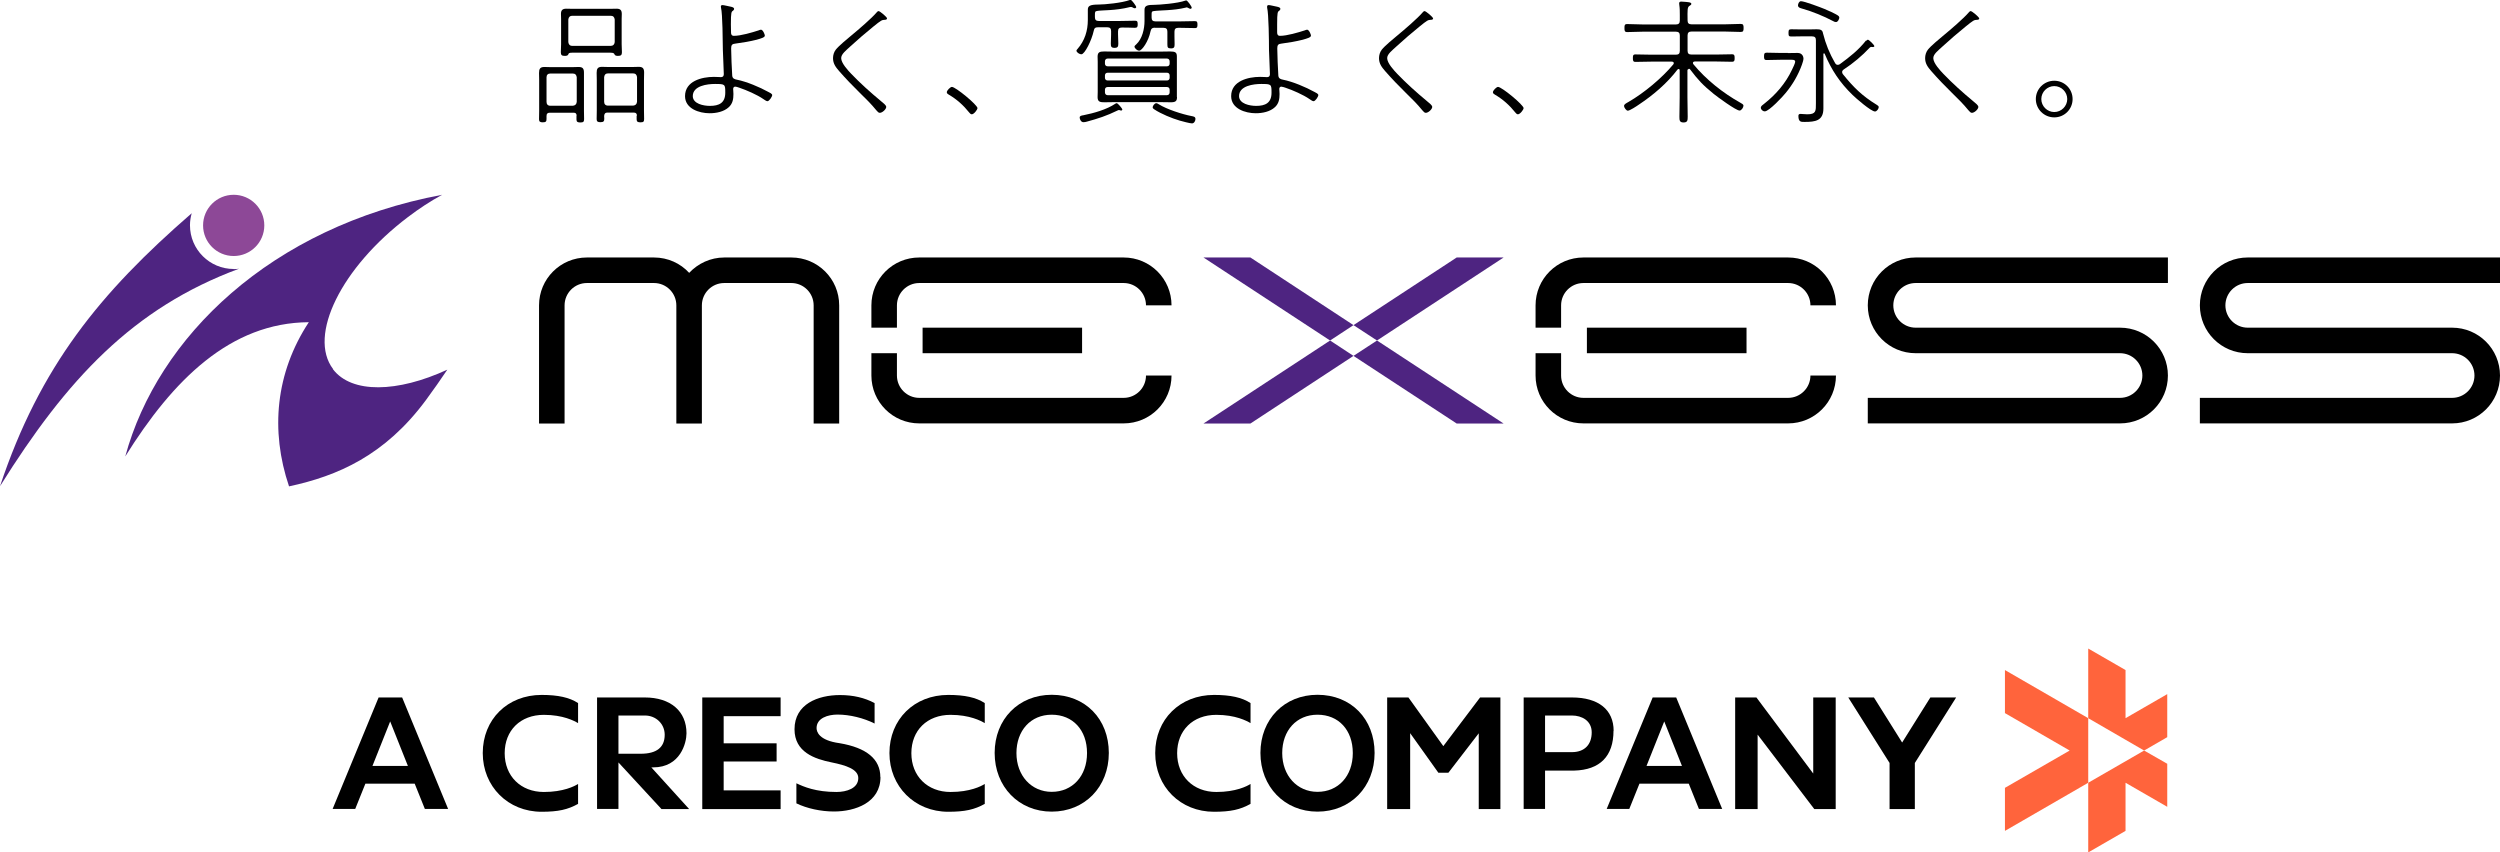
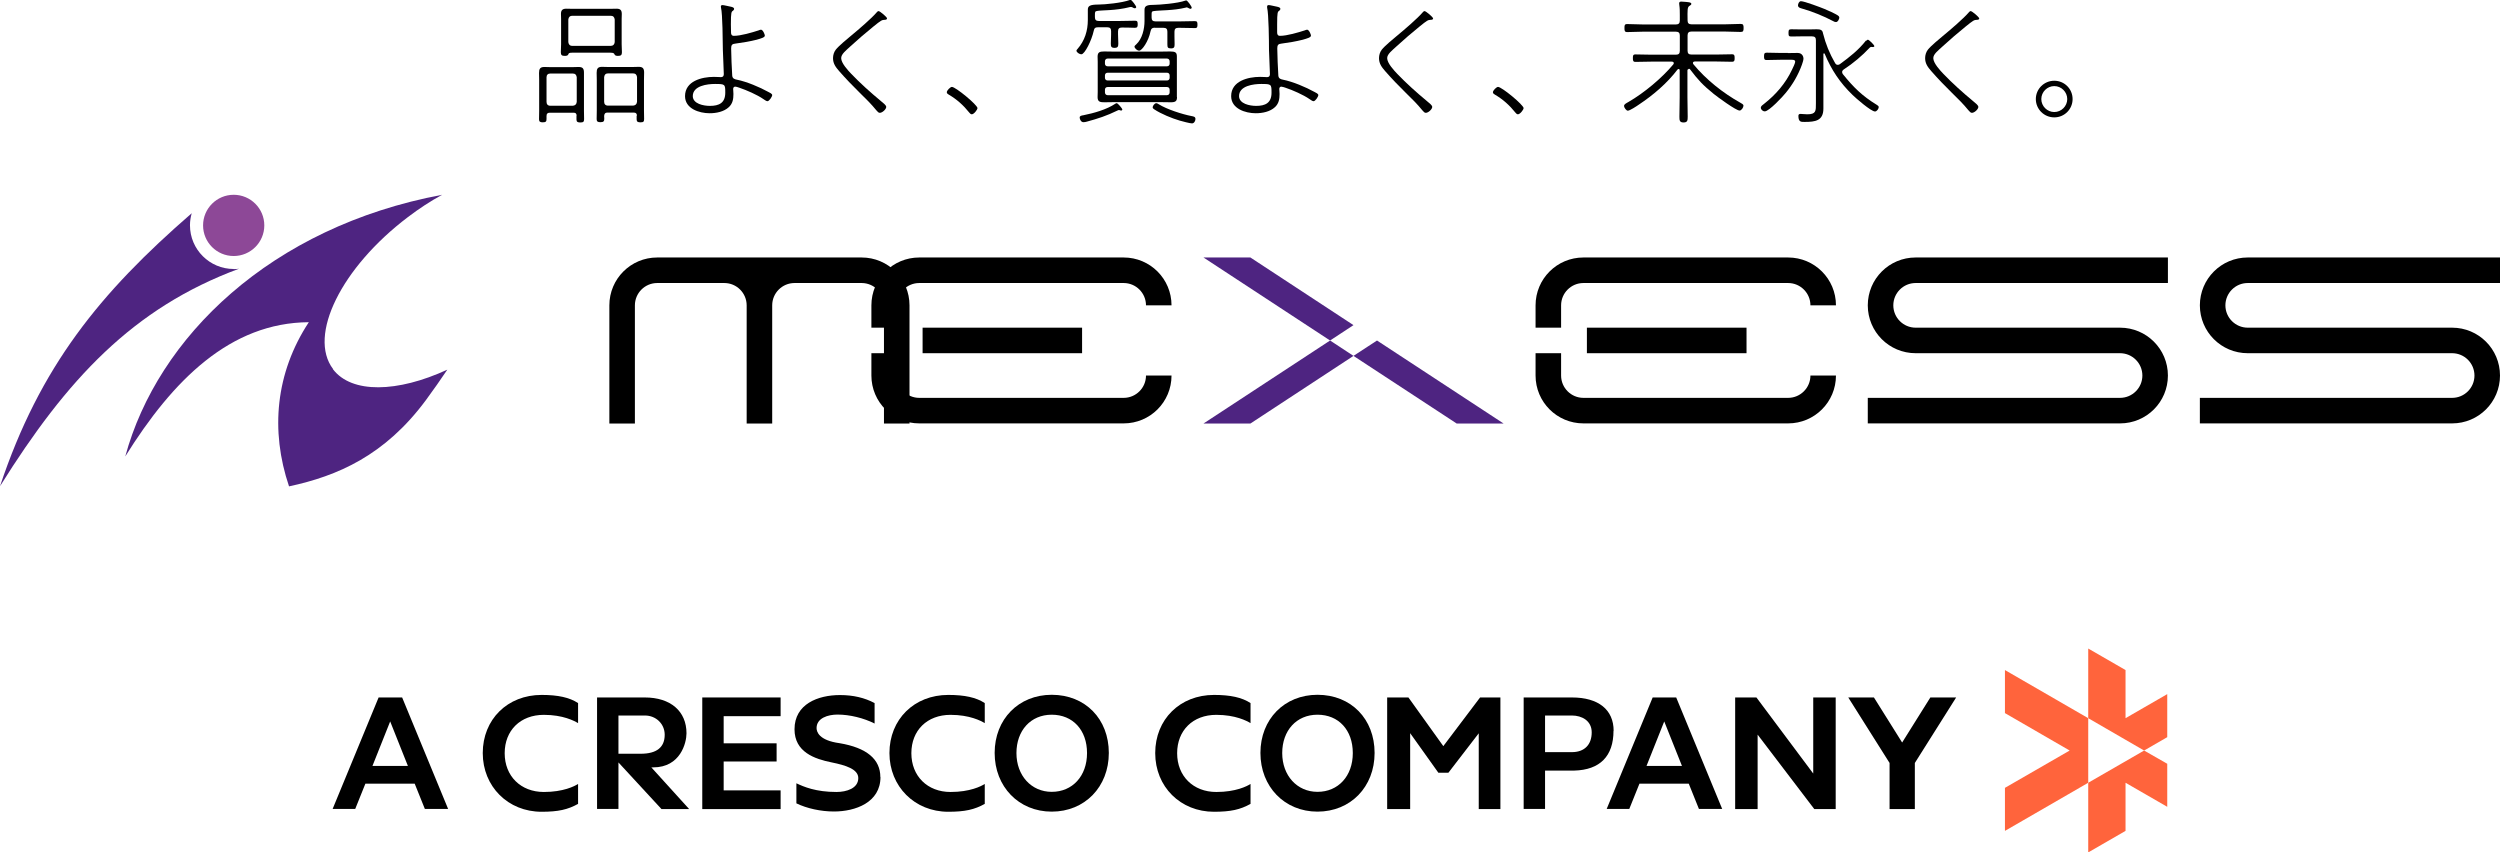
<svg xmlns="http://www.w3.org/2000/svg" id="_レイヤー_1" viewBox="0 0 187 63.76">
  <defs>
    <style>.cls-1,.cls-2,.cls-3,.cls-4{stroke-width:0px;}.cls-2{fill:#4e2481;}.cls-3{fill:#8d4897;}.cls-4{fill:#ff643c;}</style>
  </defs>
  <polygon class="cls-4" points="160.38 56.14 156.2 58.55 156.2 63.76 158.99 62.15 158.99 58.55 162.11 60.35 162.11 57.13 160.38 56.14" />
  <polygon class="cls-4" points="156.2 53.72 149.97 50.12 149.97 53.34 154.81 56.14 149.97 58.93 149.97 62.15 156.2 58.55 156.2 53.72" />
  <polygon class="cls-4" points="160.38 56.14 162.11 55.14 162.11 51.92 158.99 53.72 158.99 50.12 156.2 48.51 156.2 53.72 160.38 56.14" />
  <polygon class="cls-4" points="162.11 51.92 162.11 51.92 162.11 51.92 162.11 51.92" />
  <polygon class="cls-4" points="162.11 60.35 162.11 60.35 162.11 60.35 162.11 60.35" />
  <polygon class="cls-1" points="112.23 60.52 112.23 52.17 110.71 52.17 107.96 55.81 105.35 52.17 103.76 52.17 103.76 60.52 105.48 60.52 105.48 54.84 107.59 57.8 108.34 57.8 110.61 54.85 110.61 60.52 112.23 60.52" />
  <polygon class="cls-1" points="137.31 60.52 137.31 52.17 135.63 52.17 135.63 57.86 131.38 52.17 129.79 52.17 129.79 60.52 131.47 60.52 131.47 54.95 135.71 60.52 137.31 60.52" />
  <polygon class="cls-1" points="144.39 52.17 142.28 55.54 140.17 52.17 138.25 52.17 141.34 57.07 141.34 60.52 143.23 60.52 143.23 57.07 146.32 52.17 144.39 52.17" />
  <polygon class="cls-1" points="58.39 53.57 58.39 52.17 52.53 52.17 52.53 60.52 58.39 60.52 58.39 59.12 54.13 59.12 54.13 56.96 58.09 56.96 58.09 55.6 54.13 55.6 54.13 53.57 58.39 53.57" />
  <path class="cls-1" d="m65.85,58.13c0-1.35-1.03-2.2-3.05-2.54-1.55-.21-1.72-.86-1.72-1.13,0-.75.85-1.01,1.57-1.01.91,0,1.96.26,2.77.67v-1.53c-.75-.4-1.6-.6-2.59-.6-1.64,0-3.4.67-3.4,2.56,0,1.7,1.49,2.22,2.79,2.48,1.03.21,1.98.5,1.98,1.17,0,.77-.88,1.04-1.63,1.04-1.55,0-2.45-.39-3-.65v1.5c.78.38,1.83.61,2.81.61,1.6,0,3.48-.67,3.48-2.58Z" />
  <path class="cls-1" d="m78.67,51.97c-2.48,0-4.27,1.83-4.27,4.35s1.8,4.39,4.27,4.39,4.27-1.85,4.27-4.39-1.76-4.35-4.27-4.35Zm0,7.26c-1.53,0-2.64-1.22-2.64-2.9s1.06-2.87,2.64-2.87,2.64,1.15,2.64,2.87-1.09,2.9-2.64,2.9Z" />
  <path class="cls-1" d="m66.53,56.33c0,2.5,1.89,4.39,4.4,4.39,1.24,0,1.96-.16,2.73-.59v-1.49c-.27.17-1.1.6-2.56.6-1.73,0-2.93-1.19-2.93-2.9s1.18-2.87,2.93-2.87c1.43,0,2.28.45,2.56.62v-1.5c-.64-.42-1.5-.61-2.73-.61-2.55,0-4.4,1.83-4.4,4.35Z" />
  <path class="cls-1" d="m98.55,51.97c-2.48,0-4.27,1.83-4.27,4.35s1.8,4.39,4.27,4.39,4.27-1.85,4.27-4.39-1.76-4.35-4.27-4.35Zm0,7.26c-1.53,0-2.64-1.22-2.64-2.9s1.06-2.87,2.64-2.87,2.64,1.15,2.64,2.87-1.09,2.9-2.64,2.9Z" />
  <path class="cls-1" d="m90.81,60.72c1.24,0,1.96-.16,2.73-.59v-1.49c-.27.17-1.1.6-2.56.6-1.73,0-2.93-1.19-2.93-2.9s1.18-2.87,2.93-2.87c1.43,0,2.28.45,2.56.62v-1.5c-.64-.42-1.5-.61-2.73-.61-2.55,0-4.4,1.83-4.4,4.35s1.89,4.39,4.4,4.39Z" />
  <path class="cls-1" d="m51.55,60.52l-2.83-3.12h.14c2.04,0,2.49-1.84,2.49-2.55,0-1.65-1.19-2.68-3.12-2.68h-3.57v8.34h1.6v-3.48l3.22,3.49h2.07Zm-5.29-4.14v-2.86h1.98c.83,0,1.48.63,1.48,1.44,0,.94-.6,1.42-1.79,1.42h-1.67Z" />
  <path class="cls-1" d="m36.11,56.33c0,2.5,1.89,4.39,4.4,4.39,1.24,0,1.96-.16,2.73-.59v-1.49c-.27.17-1.1.6-2.56.6-1.73,0-2.93-1.19-2.93-2.9s1.18-2.87,2.93-2.87c1.43,0,2.28.45,2.56.62v-1.5c-.64-.42-1.5-.61-2.73-.61-2.55,0-4.4,1.83-4.4,4.35Z" />
  <path class="cls-1" d="m31.02,58.62l.76,1.89h1.74l-3.44-8.34h-1.76l-3.44,8.34h1.69l.76-1.89h3.69Zm-1.84-4.67l1.33,3.34h-2.65l1.33-3.34Z" />
  <path class="cls-1" d="m126.32,58.62l.76,1.89h1.74l-3.44-8.34h-1.76l-3.44,8.34h1.69l.76-1.89h3.69Zm-1.84-4.67l1.33,3.34h-2.65l1.33-3.34Z" />
  <path class="cls-1" d="m120.7,54.67c0-1.59-1.14-2.5-3.12-2.5h-3.61v8.34h1.6v-2.87h2.18c1.93-.05,2.94-1.08,2.94-2.98Zm-5.13,1.59v-2.74h2.01c.74,0,1.48.39,1.48,1.26,0,.93-.55,1.48-1.48,1.48h-2.01Z" />
  <path class="cls-2" d="m17.48,20.12c-1.8,0-3.27-1.46-3.27-3.27,0-.31.05-.62.13-.9C7.48,21.9,2.98,27.42,0,36.37c4.99-7.99,9.94-13.33,17.88-16.27-.13.02-.26.03-.4.03Z" />
  <circle class="cls-3" cx="17.48" cy="16.86" r="2.29" />
  <path class="cls-2" d="m24.91,27.6c-1.89-2.5.62-7.59,5.6-11.36.84-.64,1.7-1.2,2.56-1.67-12.83,2.41-21.28,10.66-23.7,19.57,3.57-5.73,7.86-10,13.73-10.04-2.49,3.79-2.89,8.11-1.48,12.28,3.63-.78,7.16-2.3,10.23-6.44.57-.78,1.11-1.54,1.61-2.29-3.72,1.72-7.16,1.81-8.56-.04Z" />
-   <path class="cls-1" d="m59.2,19.26h-5.02c-1.04,0-1.97.45-2.63,1.15-.65-.71-1.59-1.15-2.63-1.15h-5.02c-1.98,0-3.58,1.6-3.58,3.58v8.84h1.91v-8.84c0-.92.75-1.67,1.67-1.67h5.02c.92,0,1.67.75,1.67,1.67v8.84h1.91v-8.84c0-.92.75-1.67,1.67-1.67h5.02c.92,0,1.67.75,1.67,1.67v8.84h1.91v-8.84c0-1.98-1.6-3.58-3.58-3.58Z" />
+   <path class="cls-1" d="m59.2,19.26h-5.02h-5.02c-1.98,0-3.58,1.6-3.58,3.58v8.84h1.91v-8.84c0-.92.75-1.67,1.67-1.67h5.02c.92,0,1.67.75,1.67,1.67v8.84h1.91v-8.84c0-.92.75-1.67,1.67-1.67h5.02c.92,0,1.67.75,1.67,1.67v8.84h1.91v-8.84c0-1.98-1.6-3.58-3.58-3.58Z" />
  <path class="cls-1" d="m87.63,22.84c0-1.98-1.6-3.58-3.58-3.58h-15.29c-1.98,0-3.58,1.6-3.58,3.58v1.67h1.91v-1.67c0-.92.75-1.67,1.67-1.67h15.29c.92,0,1.67.75,1.67,1.67h1.91Z" />
  <path class="cls-1" d="m87.63,28.09c0,1.98-1.6,3.58-3.58,3.58h-15.29c-1.98,0-3.58-1.6-3.58-3.58v-1.67h1.91v1.67c0,.92.75,1.67,1.67,1.67h15.29c.92,0,1.67-.75,1.67-1.67h1.91Z" />
  <polygon class="cls-2" points="93.53 19.26 90.02 19.26 99.49 25.47 101.24 24.32 93.53 19.26" />
-   <polygon class="cls-2" points="112.47 19.26 108.96 19.26 101.24 24.32 103 25.47 112.47 19.26" />
  <polygon class="cls-2" points="90.02 31.68 93.53 31.68 101.24 26.62 99.49 25.47 90.02 31.68" />
  <polygon class="cls-2" points="101.24 26.62 108.96 31.68 112.47 31.68 103 25.47 101.24 26.62" />
  <path class="cls-1" d="m162.16,21.17v-1.91h-18.87c-1.98,0-3.58,1.6-3.58,3.58s1.6,3.58,3.58,3.58h15.29c.92,0,1.67.75,1.67,1.67s-.75,1.67-1.67,1.67h-18.87v1.91h18.87c1.98,0,3.58-1.6,3.58-3.58s-1.6-3.58-3.58-3.58h-15.29c-.92,0-1.67-.75-1.67-1.67s.75-1.67,1.67-1.67h18.87Z" />
  <path class="cls-1" d="m187,21.17v-1.91h-18.87c-1.98,0-3.58,1.6-3.58,3.58s1.6,3.58,3.58,3.58h15.29c.92,0,1.67.75,1.67,1.67s-.75,1.67-1.67,1.67h-18.87v1.91h18.87c1.98,0,3.58-1.6,3.58-3.58s-1.6-3.58-3.58-3.58h-15.29c-.92,0-1.67-.75-1.67-1.67s.75-1.67,1.67-1.67h18.87Z" />
  <rect class="cls-1" x="69.01" y="24.51" width="11.93" height="1.91" />
  <path class="cls-1" d="m137.33,22.84c0-1.98-1.6-3.58-3.58-3.58h-15.31c-1.98,0-3.58,1.6-3.58,3.58v1.67h1.91v-1.67c0-.92.75-1.67,1.67-1.67h15.31c.92,0,1.67.75,1.67,1.67h1.91Z" />
  <path class="cls-1" d="m137.33,28.09c0,1.98-1.6,3.58-3.58,3.58h-15.31c-1.98,0-3.58-1.6-3.58-3.58v-1.67h1.91v1.67c0,.92.75,1.67,1.67,1.67h15.31c.92,0,1.67-.75,1.67-1.67h1.91Z" />
  <rect class="cls-1" x="118.7" y="24.51" width="11.94" height="1.91" />
  <path class="cls-1" d="m43.13,8.66c0-.16-.06-.23-.23-.23h-1.77c-.17,0-.25.07-.25.25v.2c0,.19-.03.27-.28.27-.2,0-.28-.05-.28-.23,0-.21.01-.42.01-.63v-2.3c0-.18-.01-.36-.01-.53,0-.31.08-.45.4-.45.13,0,.27.01.4.01h1.76c.13,0,.27-.01.4-.01.32,0,.4.13.4.43v2.85c0,.21.01.42.01.62s-.06.25-.29.25c-.18,0-.28-.04-.28-.22v-.26Zm-.28-.75c.17-.02.27-.1.29-.29v-1.84c-.02-.17-.11-.28-.29-.28h-1.69c-.17,0-.28.1-.28.28v1.84c0,.18.1.29.28.29h1.69Zm-.03-3.97c-.25,0-.28.04-.31.12-.03.11-.16.12-.27.12-.21,0-.29-.06-.29-.27s.02-.4.02-.6v-1.9c0-.12-.01-.25-.01-.37,0-.28.12-.39.4-.39.17,0,.36.01.53.01h2.69c.18,0,.36-.01.54-.01.29,0,.39.12.39.4,0,.12-.01.25-.01.36v1.9c0,.2.02.4.02.6s-.07.27-.29.27c-.1,0-.23-.01-.27-.12-.02-.05-.04-.12-.31-.12h-2.85Zm-.31-.79c.02.17.11.28.29.28h2.89c.17,0,.27-.1.29-.28v-1.69c-.02-.17-.11-.28-.29-.28h-2.89c-.17,0-.27.1-.29.28v1.69Zm5.13,5.5c0-.16-.07-.23-.25-.23h-1.95c-.17,0-.23.07-.25.25,0,.07.01.13.01.2,0,.19-.04.27-.29.27-.2,0-.28-.05-.28-.23,0-.21.01-.42.01-.63v-2.3c0-.18-.01-.36-.01-.53,0-.31.08-.45.4-.45.13,0,.27.01.4.01h1.95c.13,0,.27-.01.4-.01.31,0,.4.13.4.43,0,.18-.01.37-.01.55v2.3c0,.21.01.42.01.62s-.05.25-.28.25c-.18,0-.28-.04-.28-.22v-.26Zm-.28-.75c.17-.02.27-.1.29-.29v-1.84c-.02-.17-.11-.28-.29-.28h-1.88c-.18,0-.27.1-.29.28v1.84c0,.18.1.29.29.29h1.88Z" />
  <path class="cls-1" d="m54.05.38c.09,0,.49.1.61.12.08.02.25.05.25.16,0,.06-.03.1-.08.14-.12.08-.16.1-.16,1.02,0,.17.01.35.01.52v.07c0,.16.04.27.22.27.51,0,1.36-.25,1.85-.41.05-.02.12-.05.17-.05.15,0,.29.36.29.44,0,.14-.27.21-.61.31-.52.13-1.05.22-1.59.29-.25.02-.32.11-.32.36,0,.49.05,1.55.08,2.04.02.23.2.27.35.3.74.15,1.69.55,2.36.92.08.04.28.13.28.23,0,.12-.22.46-.36.46-.08,0-.22-.11-.3-.16-.46-.32-1.26-.67-1.8-.85-.06-.02-.23-.08-.31-.08-.11,0-.15.09-.15.18s.02.22.02.37c0,.37-.05.71-.34.98-.37.35-.95.46-1.44.46-.78,0-1.84-.34-1.84-1.28,0-1.13,1.26-1.44,2.16-1.44.2,0,.47.02.53.02.15,0,.21-.09.21-.23,0-.2-.06-1.4-.07-1.8-.01-.63-.02-2.7-.14-3.17,0-.03-.01-.07-.01-.1,0-.06.06-.09.12-.09Zm-2.23,6.8c0,.59.81.74,1.28.74.69,0,1.15-.22,1.15-.99,0-.63-.01-.65-.77-.65-.57,0-1.66.13-1.66.91Z" />
  <path class="cls-1" d="m66.35,1.37c0,.09-.09.11-.15.11-.25.01-.28.03-.9.53-.56.45-1.12.94-1.66,1.43-.38.35-.72.61-.72.91,0,.37.51.92.76,1.18.67.7,1.45,1.4,2.2,2.02.21.18.41.32.41.45,0,.17-.29.44-.48.44-.1,0-.16-.08-.26-.19-.38-.47-.81-.89-1.24-1.31-.53-.52-1.05-1.06-1.54-1.62-.26-.3-.46-.56-.46-.97,0-.23.07-.46.21-.64.22-.28.91-.85,1.2-1.09.51-.42,1.47-1.24,1.87-1.71.03-.04.08-.08.13-.08.1,0,.63.45.63.54Z" />
  <path class="cls-1" d="m73.11,8.1c0,.11-.26.45-.42.45-.08,0-.14-.07-.19-.13-.44-.55-.93-.99-1.53-1.34-.07-.04-.15-.09-.15-.18,0-.14.27-.4.38-.4.28,0,1.92,1.35,1.92,1.6Z" />
  <path class="cls-1" d="m83.63,2.59c0,.22.02.44.02.66s-.03.33-.28.33-.28-.1-.28-.32.02-.45.02-.67v-.26c0-.2-.08-.29-.29-.29h-.68c-.21,0-.29.06-.33.27-.15.7-.67,1.75-.92,1.75-.16,0-.37-.15-.37-.27,0-.05.05-.09.08-.13.54-.62.77-1.36.77-2.17v-.76c0-.28.14-.39.82-.39.43,0,1.74-.12,2.32-.34.02-.01.04-.01.06-.01.09,0,.42.46.42.54,0,.05-.05.09-.1.09s-.09-.02-.13-.04c-.05-.03-.1-.06-.16-.06-.02,0-.05,0-.08.01-1.1.28-2.08.22-2.46.29-.16.02-.16.1-.16.33v.13c0,.2.08.29.29.29h1.56c.39,0,.78-.02,1.16-.02.17,0,.19.08.19.27,0,.17-.02.26-.21.26-.3,0-.64-.03-.97-.02-.2,0-.29.08-.29.29v.26Zm.23,5.68s-.04-.01-.05-.01c-.03-.01-.08-.03-.11-.03-.05,0-.08.02-.12.04-.8.39-1.44.6-2.29.83-.06.02-.17.04-.25.04-.18,0-.28-.22-.28-.35,0-.13.15-.15.28-.17.79-.16,1.73-.42,2.4-.87.03-.02.06-.03.09-.03.09,0,.42.4.42.47,0,.04-.04.08-.09.08Zm4.18-1.01c0,.27-.08.39-.44.39-.25,0-.5-.01-.76-.01h-3.54c-.22,0-.45.01-.68.01-.31,0-.52-.02-.52-.38,0-.13.01-.27.01-.39v-2.26c0-.12-.01-.25-.01-.38,0-.33.15-.39.49-.39.23,0,.48.01.71.01h3.54c.22,0,.45-.01.67-.01.41,0,.52.07.52.38v3.02Zm-.75-2.3c.12,0,.2-.08.2-.2v-.17c0-.12-.08-.21-.2-.21h-4.44c-.12,0-.2.09-.2.21v.17c0,.12.08.2.2.2h4.44Zm-4.44.48c-.12,0-.2.08-.2.2v.18c0,.12.08.2.2.2h4.44c.12,0,.2-.08.2-.2v-.18c0-.12-.08-.2-.2-.2h-4.44Zm0,1.07c-.12,0-.2.08-.2.2v.2c0,.12.08.21.2.21h4.44c.12,0,.2-.09.2-.21v-.2c0-.12-.08-.2-.2-.2h-4.44Zm3.54-4.44c-.19,0-.29.07-.33.27-.15.75-.64,1.45-.85,1.45-.15,0-.35-.18-.35-.31,0-.05.07-.1.13-.16.45-.41.62-1.16.62-1.75v-.84c0-.32.23-.37.77-.37.28,0,1.71-.1,2.3-.32,0,0,.03-.01.05-.01.09,0,.41.45.41.54,0,.04-.03.09-.1.09-.04,0-.09-.03-.13-.05s-.1-.06-.15-.06c-.02,0-.05.01-.07.02-.91.23-1.96.19-2.4.26-.14.02-.15.06-.15.28v.2c0,.2.08.29.29.29h1.83c.38,0,.76-.02,1.12-.02.17,0,.19.08.19.26,0,.16-.01.26-.18.26-.38,0-.76-.02-1.13-.02h-.12c-.2,0-.29.08-.29.29v.36c0,.19.01.39.01.58,0,.21-.03.31-.27.31s-.27-.08-.27-.3c0-.19,0-.39,0-.59v-.36c0-.2-.08-.29-.29-.29h-.65Zm2.77,7.16c-.15,0-.75-.16-.92-.21-.58-.17-1.39-.5-1.9-.84-.05-.03-.12-.08-.12-.15,0-.11.14-.31.27-.31.06,0,.14.05.19.08.58.37,1.76.75,2.44.88.14.03.3.04.3.22,0,.13-.09.33-.26.33Z" />
  <path class="cls-1" d="m94.91.38c.09,0,.49.1.61.12.08.02.25.05.25.16,0,.06-.03.1-.08.14-.12.08-.16.1-.16,1.02,0,.17,0,.35,0,.52v.07c0,.16.04.27.22.27.51,0,1.36-.25,1.85-.41.05-.02.12-.05.17-.05.15,0,.29.36.29.44,0,.14-.27.21-.61.31-.52.13-1.05.22-1.59.29-.25.02-.32.11-.32.36,0,.49.05,1.55.08,2.04.02.23.2.27.35.3.74.15,1.69.55,2.36.92.08.04.28.13.28.23,0,.12-.22.46-.36.46-.08,0-.22-.11-.3-.16-.46-.32-1.26-.67-1.8-.85-.06-.02-.24-.08-.31-.08-.11,0-.15.09-.15.18s.02.22.02.37c0,.37-.05.71-.34.98-.37.35-.95.46-1.44.46-.78,0-1.84-.34-1.84-1.28,0-1.13,1.26-1.44,2.16-1.44.2,0,.47.02.53.02.15,0,.21-.09.21-.23,0-.2-.06-1.4-.07-1.8,0-.63-.02-2.7-.14-3.17,0-.03,0-.07,0-.1,0-.06.06-.09.12-.09Zm-2.23,6.8c0,.59.81.74,1.28.74.69,0,1.15-.22,1.15-.99,0-.63-.01-.65-.77-.65-.57,0-1.66.13-1.66.91Z" />
  <path class="cls-1" d="m107.2,1.37c0,.09-.09.11-.15.11-.25.01-.28.03-.9.53-.56.45-1.12.94-1.66,1.43-.38.35-.73.61-.73.91,0,.37.51.92.76,1.18.67.7,1.45,1.4,2.2,2.02.21.18.41.32.41.45,0,.17-.29.44-.48.44-.1,0-.16-.08-.26-.19-.38-.47-.81-.89-1.24-1.31-.53-.52-1.05-1.06-1.54-1.62-.26-.3-.46-.56-.46-.97,0-.23.07-.46.21-.64.22-.28.91-.85,1.2-1.09.51-.42,1.47-1.24,1.87-1.71.03-.04.08-.08.13-.08.1,0,.63.45.63.54Z" />
  <path class="cls-1" d="m113.96,8.1c0,.11-.26.45-.42.45-.08,0-.14-.07-.19-.13-.44-.55-.93-.99-1.53-1.34-.07-.04-.15-.09-.15-.18,0-.14.27-.4.38-.4.28,0,1.92,1.35,1.92,1.6Z" />
  <path class="cls-1" d="m126.31,5.17c-.07,0-.09.06-.09.11v1.99c0,.48.02.97.02,1.45,0,.28-.01.44-.31.44s-.31-.16-.31-.43c0-.49.02-.98.02-1.46v-2.01c0-.05-.02-.1-.08-.1-.03,0-.05.02-.08.04-.78,1.03-1.83,1.92-2.9,2.63-.14.1-.67.45-.82.45-.11,0-.28-.22-.28-.36,0-.12.15-.19.34-.3,1.16-.67,2.48-1.77,3.34-2.8.02-.03.04-.06.04-.1,0-.08-.08-.11-.15-.11h-1.57c-.39,0-.77.02-1.15.02-.18,0-.19-.11-.19-.28,0-.17,0-.28.19-.28.39,0,.77.02,1.15.02h1.88c.2,0,.29-.08.29-.29v-1.14c0-.19-.08-.29-.29-.29h-2.47c-.39,0-.79.03-1.17.03-.2,0-.21-.1-.21-.3s0-.3.21-.3c.39,0,.79.03,1.17.03h2.47c.2,0,.29-.09.29-.29v-.41c0-.27,0-.5-.04-.77-.01-.03-.01-.07-.01-.1,0-.11.06-.14.16-.14s.17.01.31.02c.3.03.44.04.44.15,0,.07-.05.09-.14.15-.16.1-.15.3-.14,1.09,0,.19.08.29.29.29h2.51c.39,0,.79-.03,1.17-.03.2,0,.22.09.22.3s-.02.3-.21.3c-.4,0-.79-.03-1.18-.03h-2.51c-.2,0-.29.09-.29.29v1.14c0,.2.08.29.29.29h1.89c.38,0,.77-.02,1.14-.02.19,0,.2.1.2.28,0,.16,0,.28-.2.28-.38,0-.77-.02-1.14-.02h-1.63c-.07,0-.15.03-.15.11,0,.04.02.07.04.1.95,1.15,2.2,2.14,3.5,2.87.12.07.24.12.24.23,0,.13-.15.36-.29.36-.27,0-1.67-1.03-1.94-1.25-.82-.67-1.13-1-1.77-1.84-.03-.02-.05-.04-.08-.04Z" />
  <path class="cls-1" d="m133.72,3.97c.25,0,.49-.01.74-.01.38,0,.44.32.44.42,0,.13-.08.35-.12.47-.28.77-.69,1.47-1.2,2.09-.22.28-1.26,1.39-1.57,1.39-.16,0-.3-.14-.3-.27s.14-.21.24-.29c.88-.69,1.61-1.53,2.09-2.55.06-.12.24-.49.24-.6,0-.18-.21-.15-.51-.15h-.6c-.35,0-.68.02-1.03.02-.18,0-.19-.1-.19-.28,0-.18.02-.27.2-.27.34,0,.68.02,1.02.02h.57Zm5.88-.92s.06-.08.12-.08c.08,0,.48.39.48.48,0,.05-.05.07-.1.07-.03,0-.11-.01-.13-.01-.04,0-.08.02-.11.05-.57.61-1.25,1.18-1.94,1.63-.07.05-.13.11-.13.2,0,.07.03.11.06.16.8.99,1.45,1.63,2.53,2.29.06.04.15.09.15.17,0,.12-.14.33-.28.33-.29,0-1.44-1-1.68-1.24-.94-.91-1.58-1.87-2.08-3.07-.01-.02-.03-.04-.05-.04-.04,0-.05.03-.05.06v3.3c0,.26,0,.51,0,.77,0,.92-.62,1-1.39,1-.26,0-.48.03-.48-.45,0-.11.06-.15.16-.15s.32.03.5.03c.67,0,.65-.25.65-.83V3.01c0-.2-.08-.29-.29-.29h-.86c-.22,0-.46.01-.68.01-.19,0-.22-.04-.22-.27s.04-.27.22-.27c.22,0,.46.01.68.01h.68c.16,0,.34-.01.51-.01.29,0,.45.04.49.3.2.8.49,1.51.9,2.22.05.08.1.14.2.14.07,0,.11-.02.16-.05.74-.54,1.4-1.06,1.95-1.76Zm-3.13-2.38c.27.11.78.34,1.01.49.05.03.1.09.1.16,0,.09-.1.33-.25.33-.08,0-.14-.03-.21-.07-.67-.36-1.65-.76-2.4-.96-.11-.03-.23-.08-.23-.22,0-.11.08-.31.22-.31.25,0,1.47.46,1.76.58Z" />
  <path class="cls-1" d="m148.05,1.37c0,.09-.09.11-.15.11-.25.01-.28.03-.9.53-.56.45-1.12.94-1.66,1.43-.38.35-.73.61-.73.91,0,.37.51.92.76,1.18.67.7,1.45,1.4,2.2,2.02.21.18.41.32.41.45,0,.17-.29.44-.48.44-.1,0-.16-.08-.26-.19-.38-.47-.81-.89-1.24-1.31-.53-.52-1.05-1.06-1.54-1.62-.26-.3-.46-.56-.46-.97,0-.23.07-.46.21-.64.22-.28.91-.85,1.2-1.09.51-.42,1.47-1.24,1.87-1.71.03-.04.08-.08.13-.08.1,0,.63.45.63.54Z" />
  <path class="cls-1" d="m155.03,7.41c0,.76-.61,1.37-1.37,1.37s-1.38-.61-1.38-1.37.62-1.37,1.38-1.37,1.37.61,1.37,1.37Zm-2.34,0c0,.53.44.97.97.97s.97-.44.97-.97-.44-.97-.97-.97-.97.44-.97.97Z" />
</svg>